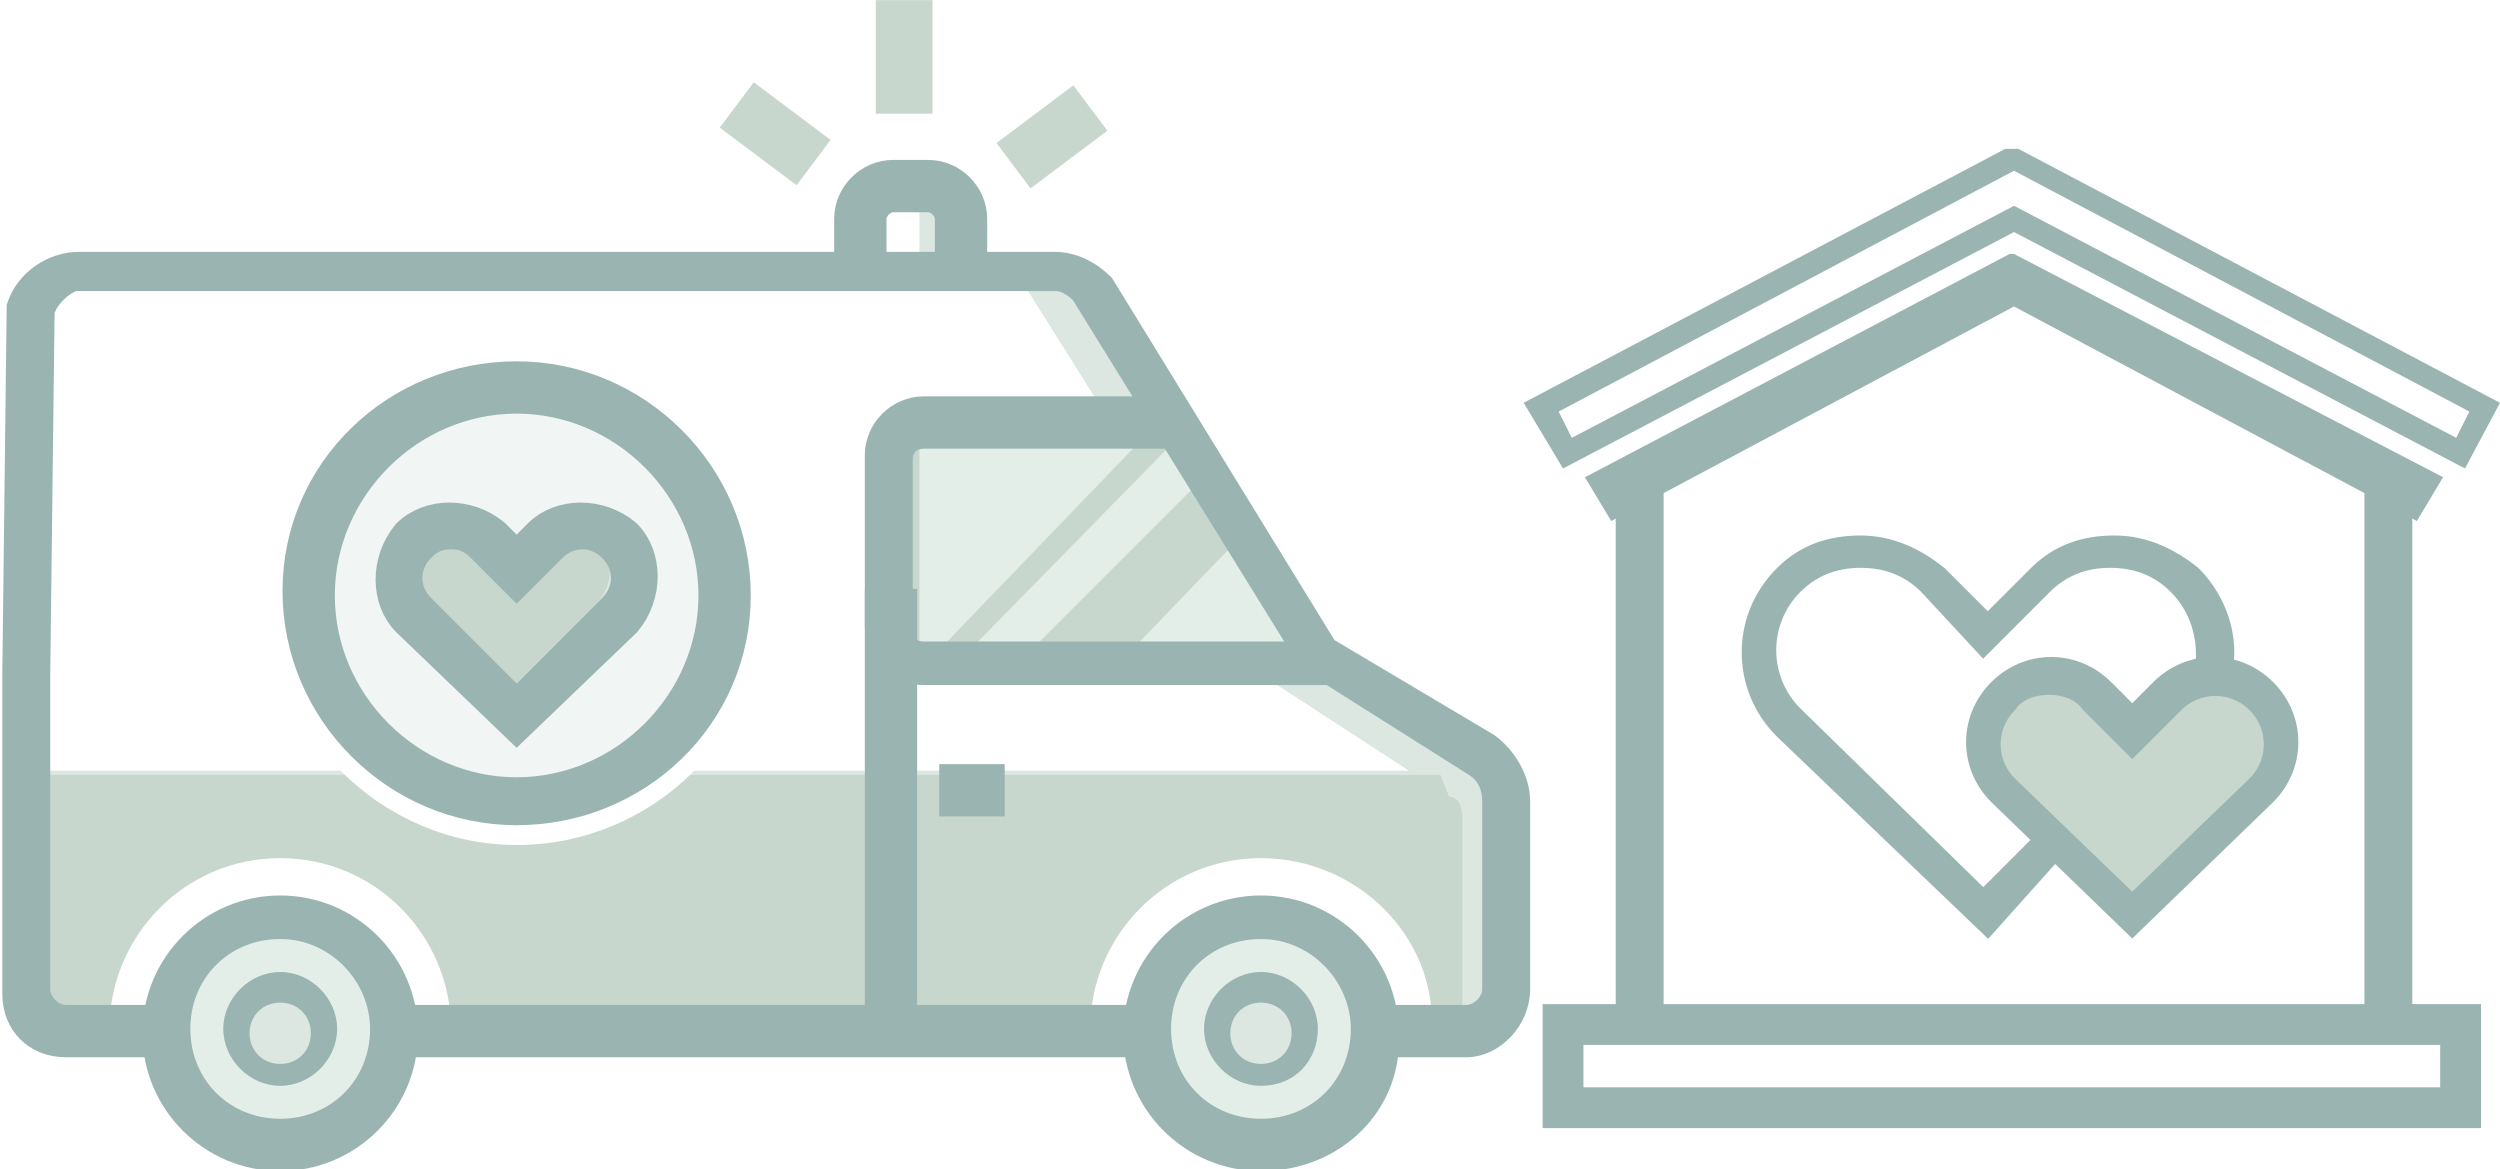
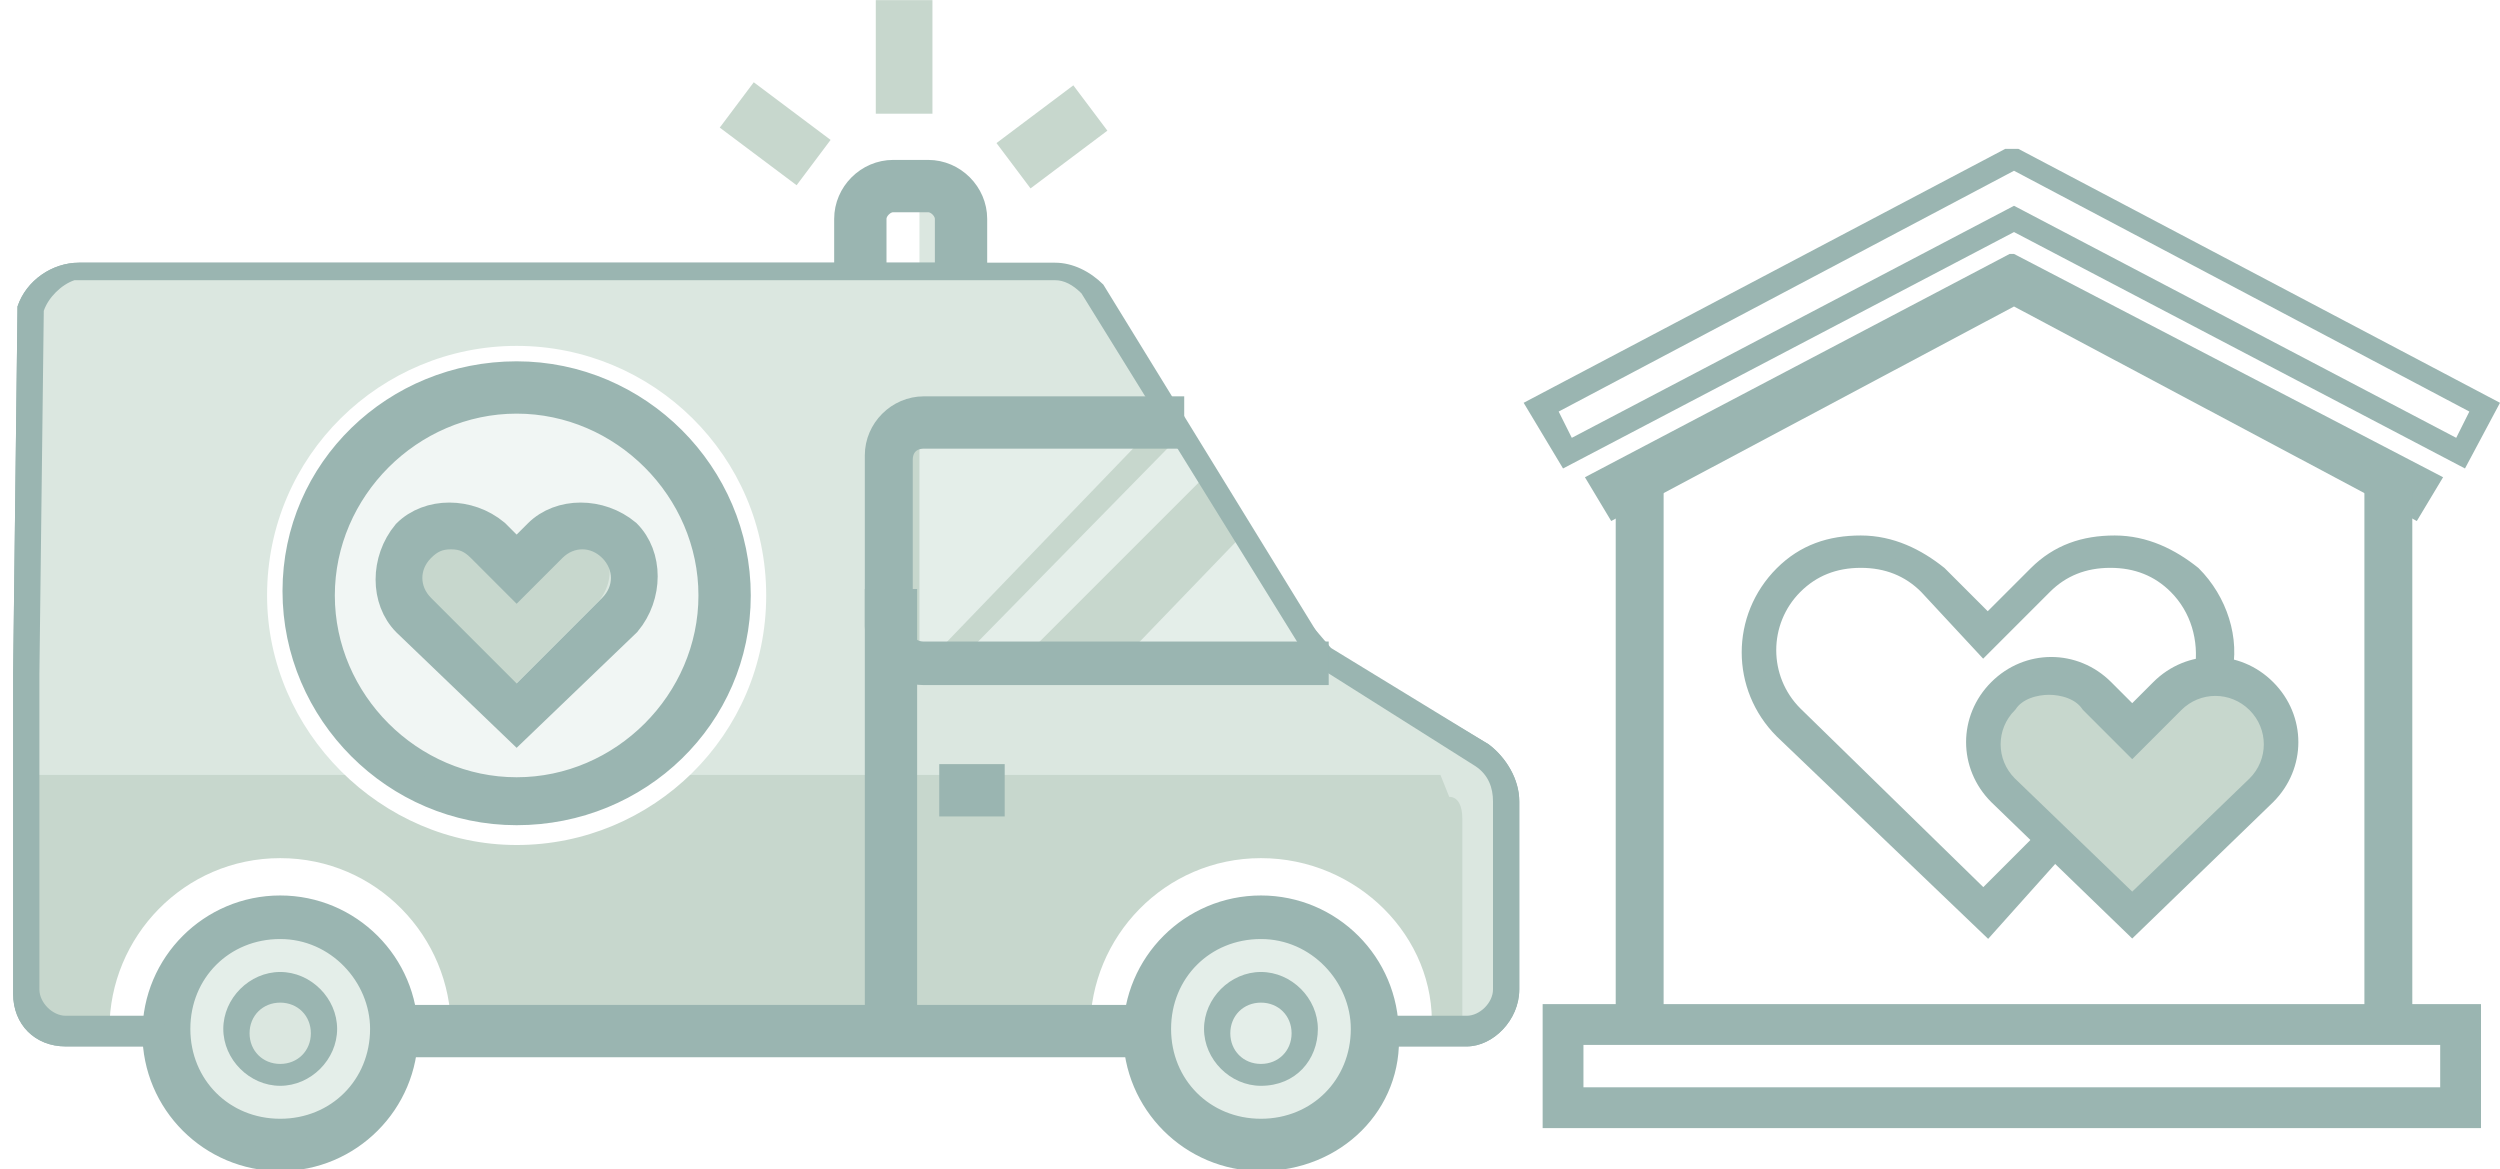
<svg xmlns="http://www.w3.org/2000/svg" xmlns:xlink="http://www.w3.org/1999/xlink" version="1.1" id="Layer_1" x="0px" y="0px" viewBox="0 0 57.1 26.7" style="enable-background:new 0 0 57.1 26.7;" xml:space="preserve">
  <style type="text/css">
	.st0{fill:#9AB5B1;}
	.st1{filter:url(#Adobe_OpacityMaskFilter);}
	.st2{fill:url(#SVGID_2_);}
	.st3{mask:url(#SVGID_1_);}
	.st4{clip-path:url(#SVGID_3_);fill:#FFFFFF;}
	.st5{fill:#FFFFFF;}
	.st6{filter:url(#Adobe_OpacityMaskFilter_1_);}
	.st7{fill:url(#SVGID_5_);}
	.st8{mask:url(#SVGID_4_);}
	.st9{clip-path:url(#SVGID_6_);fill:#C7D7CD;}
	.st10{fill:#C7D7CD;}
	.st11{fill:none;stroke:#9AB5B1;stroke-width:0.594;stroke-miterlimit:10;}
	.st12{fill:none;stroke:#9AB5B1;stroke-width:0.339;stroke-miterlimit:10;}
	.st13{fill:none;stroke:#9AB5B1;stroke-width:0.932;stroke-miterlimit:10;}
	.st14{fill:#DBE7E0;}
	.st15{fill:#E4EEE9;}
	.st16{fill:#F1F6F4;}
	.st17{fill:none;stroke:#9AB5B1;stroke-width:0.495;stroke-miterlimit:10;}
	.st18{fill:none;stroke:#C7D7CD;stroke-width:0.594;stroke-miterlimit:10;}
	.st19{fill:none;stroke:#9AB5B1;stroke-width:0.693;stroke-miterlimit:10;}
</style>
  <polygon class="st0" points="55.8,10.9 46,5.8 45.9,5.8 36.2,10.9 36.8,11.9 46,7 55.2,11.9 " />
  <defs>
    <filter id="Adobe_OpacityMaskFilter" filterUnits="userSpaceOnUse" x="39.2" y="11.6" width="12.4" height="10.3">
      <feColorMatrix type="matrix" values="1 0 0 0 0  0 1 0 0 0  0 0 1 0 0  0 0 0 1 0" />
    </filter>
  </defs>
  <mask maskUnits="userSpaceOnUse" x="39.2" y="11.6" width="12.4" height="10.3" id="SVGID_1_">
    <g class="st1">
      <linearGradient id="SVGID_2_" gradientUnits="userSpaceOnUse" x1="-555.184" y1="493.686" x2="-554.184" y2="493.686" gradientTransform="matrix(8.284 10.049 10.049 -8.284 48.214 9376.3)">
        <stop offset="0" style="stop-color:#FFFFFF" />
        <stop offset="1" style="stop-color:#000000" />
      </linearGradient>
      <polygon class="st2" points="637.1,-1160.3 1532,-74.7 410,850.2 -484.9,-235.4   " />
    </g>
  </mask>
  <g class="st3">
    <g>
      <defs>
        <rect id="SVGID_11_" x="39.2" y="11.6" width="12.4" height="10.3" />
      </defs>
      <clipPath id="SVGID_3_">
        <use xlink:href="#SVGID_11_" style="overflow:visible;" />
      </clipPath>
      <path class="st4" d="M49.9,13.3c-0.9-0.9-2.4-0.9-3.3,0l-1.2,1.2l-1.2-1.2c-0.9-0.9-2.4-0.9-3.3,0c-0.9,0.9-0.9,2.4,0,3.3l4.5,4.4    l4.5-4.4C50.8,15.6,50.8,14.2,49.9,13.3" />
    </g>
  </g>
  <path class="st5" d="M40.7,16.2c-0.3-0.3-0.5-0.8-0.5-1.3c0-0.5,0.2-0.9,0.5-1.3c0.3-0.3,0.8-0.5,1.3-0.5c0.5,0,0.9,0.2,1.3,0.5  l1.6,1.6l1.6-1.6c0.3-0.3,0.8-0.5,1.3-0.5c0.5,0,0.9,0.2,1.3,0.5c0.3,0.3,0.5,0.8,0.5,1.3c0,0.5-0.2,0.9-0.5,1.3l-4.1,4L40.7,16.2z" />
  <defs>
    <filter id="Adobe_OpacityMaskFilter_1_" filterUnits="userSpaceOnUse" x="44.2" y="14.3" width="8.9" height="7.6">
      <feColorMatrix type="matrix" values="1 0 0 0 0  0 1 0 0 0  0 0 1 0 0  0 0 0 1 0" />
    </filter>
  </defs>
  <mask maskUnits="userSpaceOnUse" x="44.2" y="14.3" width="8.9" height="7.6" id="SVGID_4_">
    <g class="st6">
      <linearGradient id="SVGID_5_" gradientUnits="userSpaceOnUse" x1="-547.67" y1="529.898" x2="-546.67" y2="529.898" gradientTransform="matrix(5.547 6.729 6.729 -5.547 -114.186 6336.642)">
        <stop offset="0" style="stop-color:#FFFFFF" />
        <stop offset="1" style="stop-color:#000000" />
      </linearGradient>
      <polygon class="st7" points="637.1,-1160.3 1532,-74.7 410,850.2 -484.9,-235.4   " />
    </g>
  </mask>
  <g class="st8">
    <g>
      <defs>
        <rect id="SVGID_15_" x="44.2" y="14.3" width="8.9" height="7.6" />
      </defs>
      <clipPath id="SVGID_6_">
        <use xlink:href="#SVGID_15_" style="overflow:visible;" />
      </clipPath>
      <path class="st9" d="M51.7,15.8c-0.6-0.6-1.6-0.6-2.2,0l-0.8,0.8l-0.8-0.8c-0.6-0.6-1.6-0.6-2.2,0c-0.6,0.6-0.6,1.6,0,2.2l3,2.9    l3-2.9C52.3,17.4,52.3,16.4,51.7,15.8" />
    </g>
  </g>
  <path class="st10" d="M45.6,17.7c-0.4-0.4-0.3-1.2,0.1-1.6c0.2-0.2,0.5-0.3,0.7-0.3c0.3,0,0.5,0.1,0.7,0.3l1.2,1.2l1.2-1.2  c0.2-0.2,0.5-0.3,0.7-0.3s0.5,0.1,0.7,0.3c0.4,0.4,0.4,1.1,0,1.5l-2.8,2.7L45.6,17.7z" />
  <path class="st0" d="M46,4.7L56.1,10l0.3-0.6L46,3.9L35.6,9.4l0.3,0.6L46,4.7z M56.3,10.7L46,5.3l-10.3,5.4l-0.9-1.5l11-5.8h0.2  l0.1,0l11,5.8L56.3,10.7z" />
  <rect x="37.2" y="11.5" class="st0" width="0.5" height="12.6" />
  <rect x="37.2" y="11.5" class="st11" width="0.5" height="12.6" />
  <rect x="54.3" y="11.5" class="st0" width="0.5" height="12.6" />
  <rect x="54.3" y="11.5" class="st11" width="0.5" height="12.6" />
  <path class="st0" d="M45.4,21.2l-4.7-4.5c-1-1-1-2.6,0-3.6c0.5-0.5,1.1-0.7,1.8-0.7c0.7,0,1.3,0.3,1.8,0.7l1.1,1.1l1.1-1.1  c0.5-0.5,1.1-0.7,1.8-0.7c0.7,0,1.3,0.3,1.8,0.7c0.6,0.6,0.9,1.5,0.7,2.3l-0.5-0.1c0.1-0.7-0.1-1.4-0.6-1.9  c-0.4-0.4-0.9-0.6-1.5-0.6c-0.6,0-1.1,0.2-1.5,0.6l-1.4,1.4L44,13.4c-0.4-0.4-0.9-0.6-1.5-0.6c-0.6,0-1.1,0.2-1.5,0.6  c-0.8,0.8-0.8,2.1,0,2.9l4.3,4.2l1.5-1.5l0.3,0.3L45.4,21.2z" />
  <path class="st12" d="M45.4,21.2l-4.7-4.5c-1-1-1-2.6,0-3.6c0.5-0.5,1.1-0.7,1.8-0.7c0.7,0,1.3,0.3,1.8,0.7l1.1,1.1l1.1-1.1  c0.5-0.5,1.1-0.7,1.8-0.7c0.7,0,1.3,0.3,1.8,0.7c0.6,0.6,0.9,1.5,0.7,2.3l-0.5-0.1c0.1-0.7-0.1-1.4-0.6-1.9  c-0.4-0.4-0.9-0.6-1.5-0.6c-0.6,0-1.1,0.2-1.5,0.6l-1.4,1.4L44,13.4c-0.4-0.4-0.9-0.6-1.5-0.6c-0.6,0-1.1,0.2-1.5,0.6  c-0.8,0.8-0.8,2.1,0,2.9l4.3,4.2l1.5-1.5l0.3,0.3L45.4,21.2z" />
  <path class="st0" d="M46.8,15.7c-0.3,0-0.7,0.1-0.9,0.4c-0.5,0.5-0.5,1.3,0,1.8l2.8,2.7l2.8-2.7c0.5-0.5,0.5-1.3,0-1.8  c-0.5-0.5-1.3-0.5-1.8,0l-1,1l-1-1C47.5,15.8,47.1,15.7,46.8,15.7 M48.7,21.2l-3.1-3c-0.7-0.7-0.7-1.8,0-2.5c0.7-0.7,1.8-0.7,2.5,0  l0.6,0.6l0.6-0.6c0.7-0.7,1.8-0.7,2.5,0c0.7,0.7,0.7,1.8,0,2.5L48.7,21.2z" />
  <path class="st12" d="M46.8,15.7c-0.3,0-0.7,0.1-0.9,0.4c-0.5,0.5-0.5,1.3,0,1.8l2.8,2.7l2.8-2.7c0.5-0.5,0.5-1.3,0-1.8  c-0.5-0.5-1.3-0.5-1.8,0l-1,1l-1-1C47.5,15.8,47.1,15.7,46.8,15.7z M48.7,21.2l-3.1-3c-0.7-0.7-0.7-1.8,0-2.5c0.7-0.7,1.8-0.7,2.5,0  l0.6,0.6l0.6-0.6c0.7-0.7,1.8-0.7,2.5,0c0.7,0.7,0.7,1.8,0,2.5L48.7,21.2z" />
  <rect x="35.7" y="23.4" class="st5" width="20.5" height="1.9" />
  <rect x="35.7" y="23.4" class="st13" width="20.5" height="1.9" />
  <path class="st10" d="M33.8,17.3l-3.7-2.4L23,6.6c-0.2-0.2-0.5-0.4-0.9-0.4H1.7c-0.5,0-1,0.3-1.1,0.8l-0.1,8.3v7.3  c0,0.5,0.4,0.9,0.9,0.9h2.3h27.7h2c0.5,0,0.9-0.4,0.9-0.9v-4.3C34.3,17.9,34.1,17.6,33.8,17.3" />
  <path class="st5" d="M33.1,18.2l-4-2.6l-7.9-9.4H1.8c-0.5,0-1,0.3-1.1,0.8l-0.1,8.3v7.3c0,0.5,0.4,0.9,0.9,0.9h2.3h27.7h1.9v-4.9  C33.4,18.4,33.3,18.2,33.1,18.2" />
  <path class="st14" d="M33.4,23.5H1.6c-0.6,0-1-0.5-1-1v-4.9h33.8v5C34.3,23.1,33.9,23.5,33.4,23.5" />
  <path class="st15" d="M33.1,18.2l-0.2-0.5H0.6v4.9c0,0.6,0.5,1,1,1h2.2h27.7h1.9v-4.9C33.4,18.4,33.3,18.2,33.1,18.2" />
  <path class="st5" d="M17.5,13.6c0,3.2-2.6,5.7-5.7,5.7s-5.7-2.6-5.7-5.7c0-3.2,2.6-5.7,5.7-5.7S17.5,10.4,17.5,13.6" />
  <path class="st14" d="M6.4,19.6c-2.2,0-3.9,1.8-3.9,3.9h1.3h6.5C10.3,21.4,8.6,19.6,6.4,19.6" />
  <path class="st14" d="M28.8,19.6c-2.2,0-3.9,1.8-3.9,3.9h6.5h1.3C32.8,21.4,31,19.6,28.8,19.6" />
  <path class="st15" d="M9,23.5c0,1.4-1.2,2.6-2.6,2.6c-1.4,0-2.6-1.2-2.6-2.6c0-1.4,1.2-2.6,2.6-2.6C7.8,20.9,9,22.1,9,23.5" />
  <path class="st14" d="M7.4,23.5c0,0.5-0.4,1-1,1s-1-0.4-1-1c0-0.5,0.4-1,1-1S7.4,23,7.4,23.5" />
  <path class="st15" d="M31.5,23.5c0,1.4-1.2,2.6-2.6,2.6c-1.4,0-2.6-1.2-2.6-2.6c0-1.4,1.2-2.6,2.6-2.6  C30.3,20.9,31.5,22.1,31.5,23.5" />
  <path class="st14" d="M29.8,23.5c0,0.5-0.4,1-1,1s-1-0.4-1-1c0-0.5,0.4-1,1-1S29.8,23,29.8,23.5" />
  <path class="st10" d="M30,15h-8.8c-0.5,0-0.9-0.4-0.9-0.9v-3.7c0-0.5,0.4-0.9,0.9-0.9h4.3L30,15z" />
  <path class="st15" d="M30,15h-9v-4.8c0-0.1,0.1-0.1,0.1-0.1h4.8L30,15z" />
  <path class="st10" d="M25.2,9.6L21.3,15c0,0,0.7,0,0.7,0l3.7-5.1C25.6,9.8,25.4,9.7,25.2,9.6" />
  <polygon class="st10" points="27.7,12.3 26.4,10.7 23.4,15 25.7,15 " />
  <path class="st14" d="M21.2,4.3h-0.8c-0.4,0-0.7,0.3-0.7,0.7v1.2H22V5C22,4.6,21.6,4.3,21.2,4.3" />
  <rect x="19.7" y="4.3" class="st5" width="1.3" height="2" />
  <path class="st16" d="M16.5,13.6c0,2.6-2.1,4.7-4.7,4.7c-2.6,0-4.7-2.1-4.7-4.7c0-2.6,2.1-4.7,4.7-4.7C14.4,8.8,16.5,11,16.5,13.6" />
  <path class="st0" d="M33.5,23.9h-2v-0.7h2c0.3,0,0.6-0.3,0.6-0.6v-4.3c0-0.3-0.1-0.6-0.4-0.8l-3.8-2.4l-7.1-8.4  c-0.2-0.2-0.4-0.3-0.6-0.3H1.7C1.4,6.5,1.1,6.8,1,7.1l-0.1,8.3v7.2c0,0.3,0.3,0.6,0.6,0.6h2.3v0.7H1.5c-0.7,0-1.2-0.5-1.2-1.2v-7.3  l0.1-8.4c0.2-0.6,0.8-1,1.4-1h20.4c0.4,0,0.8,0.2,1.1,0.5l7.1,8.3L34,17c0.4,0.3,0.7,0.8,0.7,1.3v4.3C34.7,23.3,34.1,23.9,33.5,23.9  " />
  <rect x="9" y="23.2" class="st0" width="17.2" height="0.7" />
  <path class="st0" d="M6.4,21.2c-1.3,0-2.3,1-2.3,2.3c0,1.3,1,2.3,2.3,2.3c1.3,0,2.3-1,2.3-2.3C8.7,22.3,7.7,21.2,6.4,21.2 M6.4,26.5  c-1.6,0-2.9-1.3-2.9-2.9c0-1.6,1.3-2.9,2.9-2.9c1.6,0,2.9,1.3,2.9,2.9C9.3,25.2,8,26.5,6.4,26.5" />
  <path class="st0" d="M6.4,22.9c-0.4,0-0.7,0.3-0.7,0.7c0,0.4,0.3,0.7,0.7,0.7c0.4,0,0.7-0.3,0.7-0.7C7.1,23.2,6.8,22.9,6.4,22.9   M6.4,24.8c-0.7,0-1.3-0.6-1.3-1.3c0-0.7,0.6-1.3,1.3-1.3c0.7,0,1.3,0.6,1.3,1.3C7.7,24.2,7.1,24.8,6.4,24.8" />
  <path class="st0" d="M28.8,21.2c-1.3,0-2.3,1-2.3,2.3c0,1.3,1,2.3,2.3,2.3c1.3,0,2.3-1,2.3-2.3C31.1,22.3,30.1,21.2,28.8,21.2   M28.8,26.5c-1.6,0-2.9-1.3-2.9-2.9c0-1.6,1.3-2.9,2.9-2.9c1.6,0,2.9,1.3,2.9,2.9C31.8,25.2,30.5,26.5,28.8,26.5" />
  <path class="st0" d="M28.8,22.9c-0.4,0-0.7,0.3-0.7,0.7c0,0.4,0.3,0.7,0.7,0.7c0.4,0,0.7-0.3,0.7-0.7C29.5,23.2,29.2,22.9,28.8,22.9   M28.8,24.8c-0.7,0-1.3-0.6-1.3-1.3c0-0.7,0.6-1.3,1.3-1.3c0.7,0,1.3,0.6,1.3,1.3C30.1,24.2,29.6,24.8,28.8,24.8" />
  <path class="st0" d="M30.1,15.4h-9c-0.6,0-1.1-0.5-1.1-1.1v-3.9c0-0.6,0.5-1.1,1.1-1.1h4.3v0.7h-4.3c-0.3,0-0.5,0.2-0.5,0.5v3.9  c0,0.3,0.2,0.5,0.5,0.5h9V15.4z" />
  <rect x="20" y="13.7" class="st0" width="0.7" height="9.8" />
  <rect x="21.7" y="17.7" class="st0" width="1" height="0.7" />
  <path class="st0" d="M33.1,23.5h-0.7c0-2-1.6-3.6-3.6-3.6s-3.6,1.6-3.6,3.6h-0.7c0-2.3,1.9-4.2,4.2-4.2  C31.2,19.3,33.1,21.2,33.1,23.5" />
  <path class="st0" d="M10.6,23.5H10c0-2-1.6-3.6-3.6-3.6s-3.6,1.6-3.6,3.6H2.2c0-2.3,1.9-4.2,4.2-4.2C8.7,19.3,10.6,21.2,10.6,23.5" />
  <rect x="26.6" y="15" class="st0" width="0.7" height="4.9" />
  <path class="st0" d="M22.3,6.2h-0.7V5c0-0.2-0.2-0.4-0.4-0.4h-0.8C20.2,4.6,20,4.8,20,5v1.2h-0.7V5c0-0.6,0.5-1.1,1.1-1.1h0.8  c0.6,0,1.1,0.5,1.1,1.1V6.2z" />
  <path class="st17" d="M22.3,6.2h-0.7V5c0-0.2-0.2-0.4-0.4-0.4h-0.8C20.2,4.6,20,4.8,20,5v1.2h-0.7V5c0-0.6,0.5-1.1,1.1-1.1h0.8  c0.6,0,1.1,0.5,1.1,1.1V6.2z" />
  <rect x="20.3" y="0.3" class="st10" width="0.7" height="2" />
  <rect x="20.3" y="0.3" class="st18" width="0.7" height="2" />
  <rect x="17.4" y="2.3" transform="matrix(0.6 -0.8 0.8 0.6 4.575 15.395)" class="st10" width="0.7" height="1.6" />
  <rect x="17.4" y="2.3" transform="matrix(0.6 -0.8 0.8 0.6 4.575 15.395)" class="st18" width="0.7" height="1.6" />
  <rect x="23.2" y="2.8" transform="matrix(0.8 -0.601 0.601 0.8 2.933 15.03)" class="st10" width="1.6" height="0.7" />
  <rect x="23.2" y="2.8" transform="matrix(0.8 -0.601 0.601 0.8 2.933 15.03)" class="st18" width="1.6" height="0.7" />
  <path class="st0" d="M11.8,9.2c-2.4,0-4.4,2-4.4,4.4s2,4.4,4.4,4.4c2.4,0,4.4-2,4.4-4.4S14.2,9.2,11.8,9.2 M11.8,18.6  c-2.8,0-5.1-2.3-5.1-5.1S9,8.5,11.8,8.5c2.8,0,5.1,2.3,5.1,5.1S14.6,18.6,11.8,18.6" />
  <path class="st14" d="M14.2,12.3c-0.5-0.5-1.3-0.5-1.7,0l-0.7,0.7l-0.7-0.7c-0.5-0.5-1.3-0.5-1.7,0c-0.5,0.5-0.5,1.3,0,1.7l2.4,2.3  l2.4-2.3C14.7,13.5,14.7,12.7,14.2,12.3" />
  <path class="st15" d="M9.4,13.8c-0.3-0.3-0.2-0.9,0.1-1.3c0.2-0.2,0.4-0.2,0.6-0.2c0.2,0,0.4,0.1,0.6,0.2l0.9,0.9l0.9-0.9  c0.2-0.2,0.4-0.2,0.6-0.2s0.4,0.1,0.6,0.2c0.3,0.3,0.3,0.8,0,1.2l-2.2,2.2L9.4,13.8z" />
  <path class="st0" d="M10.3,12.2c-0.3,0-0.5,0.1-0.7,0.3c-0.4,0.4-0.4,1,0,1.4l2.2,2.2l2.2-2.2c0.4-0.4,0.4-1,0-1.4  c-0.4-0.4-1-0.4-1.4,0l-0.8,0.8L11,12.5C10.8,12.3,10.6,12.2,10.3,12.2 M11.8,16.6l-2.5-2.4c-0.5-0.5-0.5-1.4,0-2  c0.5-0.5,1.4-0.5,2,0l0.5,0.5l0.5-0.5c0.5-0.5,1.4-0.5,2,0c0.5,0.5,0.5,1.4,0,2L11.8,16.6z" />
  <path class="st14" d="M33.8,17.3l-3.7-2.4l-5.1-8.3c-0.2-0.2-0.5-0.4-0.9-0.4H1.7c-0.5,0-1,0.3-1.1,0.8l-0.1,8.3v7.3  c0,0.5,0.4,0.9,0.9,0.9h2.3h27.7h2c0.5,0,0.9-0.4,0.9-0.9v-4.3C34.3,17.9,34.1,17.6,33.8,17.3" />
-   <path class="st5" d="M33.1,18.2l-4-2.6l-5.9-9.4H1.8c-0.5,0-1,0.3-1.1,0.8l-0.1,8.3v7.3c0,0.5,0.4,0.9,0.9,0.9h2.3h27.7h1.9v-4.9  C33.4,18.4,33.3,18.2,33.1,18.2" />
  <path class="st14" d="M33.4,23.5H1.6c-0.6,0-1-0.5-1-1v-4.9h33.8v5C34.3,23.1,33.9,23.5,33.4,23.5" />
  <path class="st10" d="M33.1,18.2l-0.2-0.5H0.6v4.9c0,0.6,0.5,1,1,1h2.2h27.7h1.9v-4.9C33.4,18.4,33.3,18.2,33.1,18.2" />
  <path class="st5" d="M17.5,13.6c0,3.2-2.6,5.7-5.7,5.7s-5.7-2.6-5.7-5.7c0-3.2,2.6-5.7,5.7-5.7S17.5,10.4,17.5,13.6" />
  <path class="st5" d="M6.4,19.6c-2.2,0-3.9,1.8-3.9,3.9h1.3h6.5C10.3,21.4,8.6,19.6,6.4,19.6" />
  <path class="st5" d="M28.8,19.6c-2.2,0-3.9,1.8-3.9,3.9h6.5h1.3C32.8,21.4,31,19.6,28.8,19.6" />
  <path class="st15" d="M9,23.5c0,1.4-1.2,2.6-2.6,2.6c-1.4,0-2.6-1.2-2.6-2.6c0-1.4,1.2-2.6,2.6-2.6C7.8,20.9,9,22.1,9,23.5" />
  <path class="st14" d="M7.4,23.5c0,0.5-0.4,1-1,1s-1-0.4-1-1c0-0.5,0.4-1,1-1S7.4,23,7.4,23.5" />
  <path class="st15" d="M31.5,23.5c0,1.4-1.2,2.6-2.6,2.6c-1.4,0-2.6-1.2-2.6-2.6c0-1.4,1.2-2.6,2.6-2.6  C30.3,20.9,31.5,22.1,31.5,23.5" />
-   <path class="st14" d="M29.8,23.5c0,0.5-0.4,1-1,1s-1-0.4-1-1c0-0.5,0.4-1,1-1S29.8,23,29.8,23.5" />
  <path class="st10" d="M30,15h-8.8c-0.5,0-0.9-0.4-0.9-0.9v-3.7c0-0.5,0.4-0.9,0.9-0.9h5.6L30,15z" />
  <path class="st15" d="M30,15h-9v-4.8c0-0.1,0.1-0.1,0.1-0.1h6.1L30,15z" />
  <path class="st10" d="M26.5,9.6L21.3,15c0,0,0.7,0,0.7,0l5-5.1C26.9,9.8,26.7,9.7,26.5,9.6" />
  <polygon class="st10" points="28.3,12.3 27.7,10.7 23.4,15 25.7,15 " />
  <path class="st16" d="M16.5,13.6c0,2.6-2.1,4.7-4.7,4.7c-2.6,0-4.7-2.1-4.7-4.7c0-2.6,2.1-4.7,4.7-4.7C14.4,8.8,16.5,11,16.5,13.6" />
  <path class="st0" d="M33.5,23.9h-2v-0.7h2c0.3,0,0.6-0.3,0.6-0.6v-4.3c0-0.3-0.1-0.6-0.4-0.8l-3.8-2.4l-5.2-8.4  c-0.2-0.2-0.4-0.3-0.6-0.3H1.7C1.4,6.5,1.1,6.8,1,7.1l-0.1,8.3v7.2c0,0.3,0.3,0.6,0.6,0.6h2.3v0.7H1.5c-0.7,0-1.2-0.5-1.2-1.2v-7.3  l0.1-8.4c0.2-0.6,0.8-1,1.4-1h22.3c0.4,0,0.8,0.2,1.1,0.5l5.1,8.3L34,17c0.4,0.3,0.7,0.8,0.7,1.3v4.3C34.7,23.3,34.1,23.9,33.5,23.9  " />
-   <path class="st17" d="M33.5,23.9h-2v-0.7h2c0.3,0,0.6-0.3,0.6-0.6v-4.3c0-0.3-0.1-0.6-0.4-0.8l-3.8-2.4l-5.2-8.4  c-0.2-0.2-0.4-0.3-0.6-0.3H1.7C1.4,6.5,1.1,6.8,1,7.1l-0.1,8.3v7.2c0,0.3,0.3,0.6,0.6,0.6h2.3v0.7H1.5c-0.7,0-1.2-0.5-1.2-1.2v-7.3  l0.1-8.4c0.2-0.6,0.8-1,1.4-1h22.3c0.4,0,0.8,0.2,1.1,0.5l5.1,8.3L34,17c0.4,0.3,0.7,0.8,0.7,1.3v4.3C34.7,23.3,34.1,23.9,33.5,23.9  z" />
  <rect x="9" y="23.2" class="st0" width="17.2" height="0.7" />
  <rect x="9" y="23.2" class="st17" width="17.2" height="0.7" />
  <path class="st0" d="M6.4,21.2c-1.3,0-2.3,1-2.3,2.3c0,1.3,1,2.3,2.3,2.3c1.3,0,2.3-1,2.3-2.3C8.7,22.3,7.7,21.2,6.4,21.2 M6.4,26.5  c-1.6,0-2.9-1.3-2.9-2.9c0-1.6,1.3-2.9,2.9-2.9c1.6,0,2.9,1.3,2.9,2.9C9.3,25.2,8,26.5,6.4,26.5" />
  <path class="st17" d="M6.4,21.2c-1.3,0-2.3,1-2.3,2.3c0,1.3,1,2.3,2.3,2.3c1.3,0,2.3-1,2.3-2.3C8.7,22.3,7.7,21.2,6.4,21.2z   M6.4,26.5c-1.6,0-2.9-1.3-2.9-2.9c0-1.6,1.3-2.9,2.9-2.9c1.6,0,2.9,1.3,2.9,2.9C9.3,25.2,8,26.5,6.4,26.5z" />
  <path class="st0" d="M6.4,22.9c-0.4,0-0.7,0.3-0.7,0.7c0,0.4,0.3,0.7,0.7,0.7c0.4,0,0.7-0.3,0.7-0.7C7.1,23.2,6.8,22.9,6.4,22.9   M6.4,24.8c-0.7,0-1.3-0.6-1.3-1.3c0-0.7,0.6-1.3,1.3-1.3c0.7,0,1.3,0.6,1.3,1.3C7.7,24.2,7.1,24.8,6.4,24.8" />
  <path class="st0" d="M28.8,21.2c-1.3,0-2.3,1-2.3,2.3c0,1.3,1,2.3,2.3,2.3c1.3,0,2.3-1,2.3-2.3C31.1,22.3,30.1,21.2,28.8,21.2   M28.8,26.5c-1.6,0-2.9-1.3-2.9-2.9c0-1.6,1.3-2.9,2.9-2.9c1.6,0,2.9,1.3,2.9,2.9C31.8,25.2,30.5,26.5,28.8,26.5" />
  <path class="st17" d="M28.8,21.2c-1.3,0-2.3,1-2.3,2.3c0,1.3,1,2.3,2.3,2.3c1.3,0,2.3-1,2.3-2.3C31.1,22.3,30.1,21.2,28.8,21.2z   M28.8,26.5c-1.6,0-2.9-1.3-2.9-2.9c0-1.6,1.3-2.9,2.9-2.9c1.6,0,2.9,1.3,2.9,2.9C31.8,25.2,30.5,26.5,28.8,26.5z" />
  <path class="st0" d="M28.8,22.9c-0.4,0-0.7,0.3-0.7,0.7c0,0.4,0.3,0.7,0.7,0.7c0.4,0,0.7-0.3,0.7-0.7C29.5,23.2,29.2,22.9,28.8,22.9   M28.8,24.8c-0.7,0-1.3-0.6-1.3-1.3c0-0.7,0.6-1.3,1.3-1.3c0.7,0,1.3,0.6,1.3,1.3C30.1,24.2,29.6,24.8,28.8,24.8" />
  <path class="st0" d="M30.1,15.4h-9c-0.6,0-1.1-0.5-1.1-1.1v-3.9c0-0.6,0.5-1.1,1.1-1.1h5.7v0.7h-5.7c-0.3,0-0.5,0.2-0.5,0.5v3.9  c0,0.3,0.2,0.5,0.5,0.5h9V15.4z" />
  <path class="st17" d="M30.1,15.4h-9c-0.6,0-1.1-0.5-1.1-1.1v-3.9c0-0.6,0.5-1.1,1.1-1.1h5.7v0.7h-5.7c-0.3,0-0.5,0.2-0.5,0.5v3.9  c0,0.3,0.2,0.5,0.5,0.5h9V15.4z" />
  <rect x="20" y="13.7" class="st0" width="0.7" height="9.8" />
  <rect x="20" y="13.7" class="st17" width="0.7" height="9.8" />
  <rect x="21.7" y="17.7" class="st0" width="1" height="0.7" />
  <rect x="21.7" y="17.7" class="st17" width="1" height="0.7" />
  <path class="st0" d="M11.8,9.2c-2.4,0-4.4,2-4.4,4.4s2,4.4,4.4,4.4c2.4,0,4.4-2,4.4-4.4S14.2,9.2,11.8,9.2 M11.8,18.6  c-2.8,0-5.1-2.3-5.1-5.1S9,8.5,11.8,8.5c2.8,0,5.1,2.3,5.1,5.1S14.6,18.6,11.8,18.6" />
  <path class="st17" d="M11.8,9.2c-2.4,0-4.4,2-4.4,4.4s2,4.4,4.4,4.4c2.4,0,4.4-2,4.4-4.4S14.2,9.2,11.8,9.2z M11.8,18.6  c-2.8,0-5.1-2.3-5.1-5.1S9,8.5,11.8,8.5c2.8,0,5.1,2.3,5.1,5.1S14.6,18.6,11.8,18.6z" />
  <path class="st14" d="M14.2,12.3c-0.5-0.5-1.3-0.5-1.7,0l-0.7,0.7l-0.7-0.7c-0.5-0.5-1.3-0.5-1.7,0c-0.5,0.5-0.5,1.3,0,1.7l2.4,2.3  l2.4-2.3C14.7,13.5,14.7,12.7,14.2,12.3" />
  <path class="st10" d="M9.4,13.8c-0.3-0.3-0.2-0.9,0.1-1.3c0.2-0.2,0.4-0.2,0.6-0.2c0.2,0,0.4,0.1,0.6,0.2l0.9,0.9l0.9-0.9  c0.2-0.2,0.4-0.2,0.6-0.2s0.4,0.1,0.6,0.2c0.3,0.3,0.3,0.8,0,1.2l-2.2,2.2L9.4,13.8z" />
  <path class="st0" d="M10.3,12.2c-0.3,0-0.5,0.1-0.7,0.3c-0.4,0.4-0.4,1,0,1.4l2.2,2.2l2.2-2.2c0.4-0.4,0.4-1,0-1.4  c-0.4-0.4-1-0.4-1.4,0l-0.8,0.8L11,12.5C10.8,12.3,10.6,12.2,10.3,12.2 M11.8,16.6l-2.5-2.4c-0.5-0.5-0.5-1.4,0-2  c0.5-0.5,1.4-0.5,2,0l0.5,0.5l0.5-0.5c0.5-0.5,1.4-0.5,2,0c0.5,0.5,0.5,1.4,0,2L11.8,16.6z" />
  <path class="st19" d="M10.3,12.2c-0.3,0-0.5,0.1-0.7,0.3c-0.4,0.4-0.4,1,0,1.4l2.2,2.2l2.2-2.2c0.4-0.4,0.4-1,0-1.4  c-0.4-0.4-1-0.4-1.4,0l-0.8,0.8L11,12.5C10.8,12.3,10.6,12.2,10.3,12.2z M11.8,16.6l-2.5-2.4c-0.5-0.5-0.5-1.4,0-2  c0.5-0.5,1.4-0.5,2,0l0.5,0.5l0.5-0.5c0.5-0.5,1.4-0.5,2,0c0.5,0.5,0.5,1.4,0,2L11.8,16.6z" />
</svg>